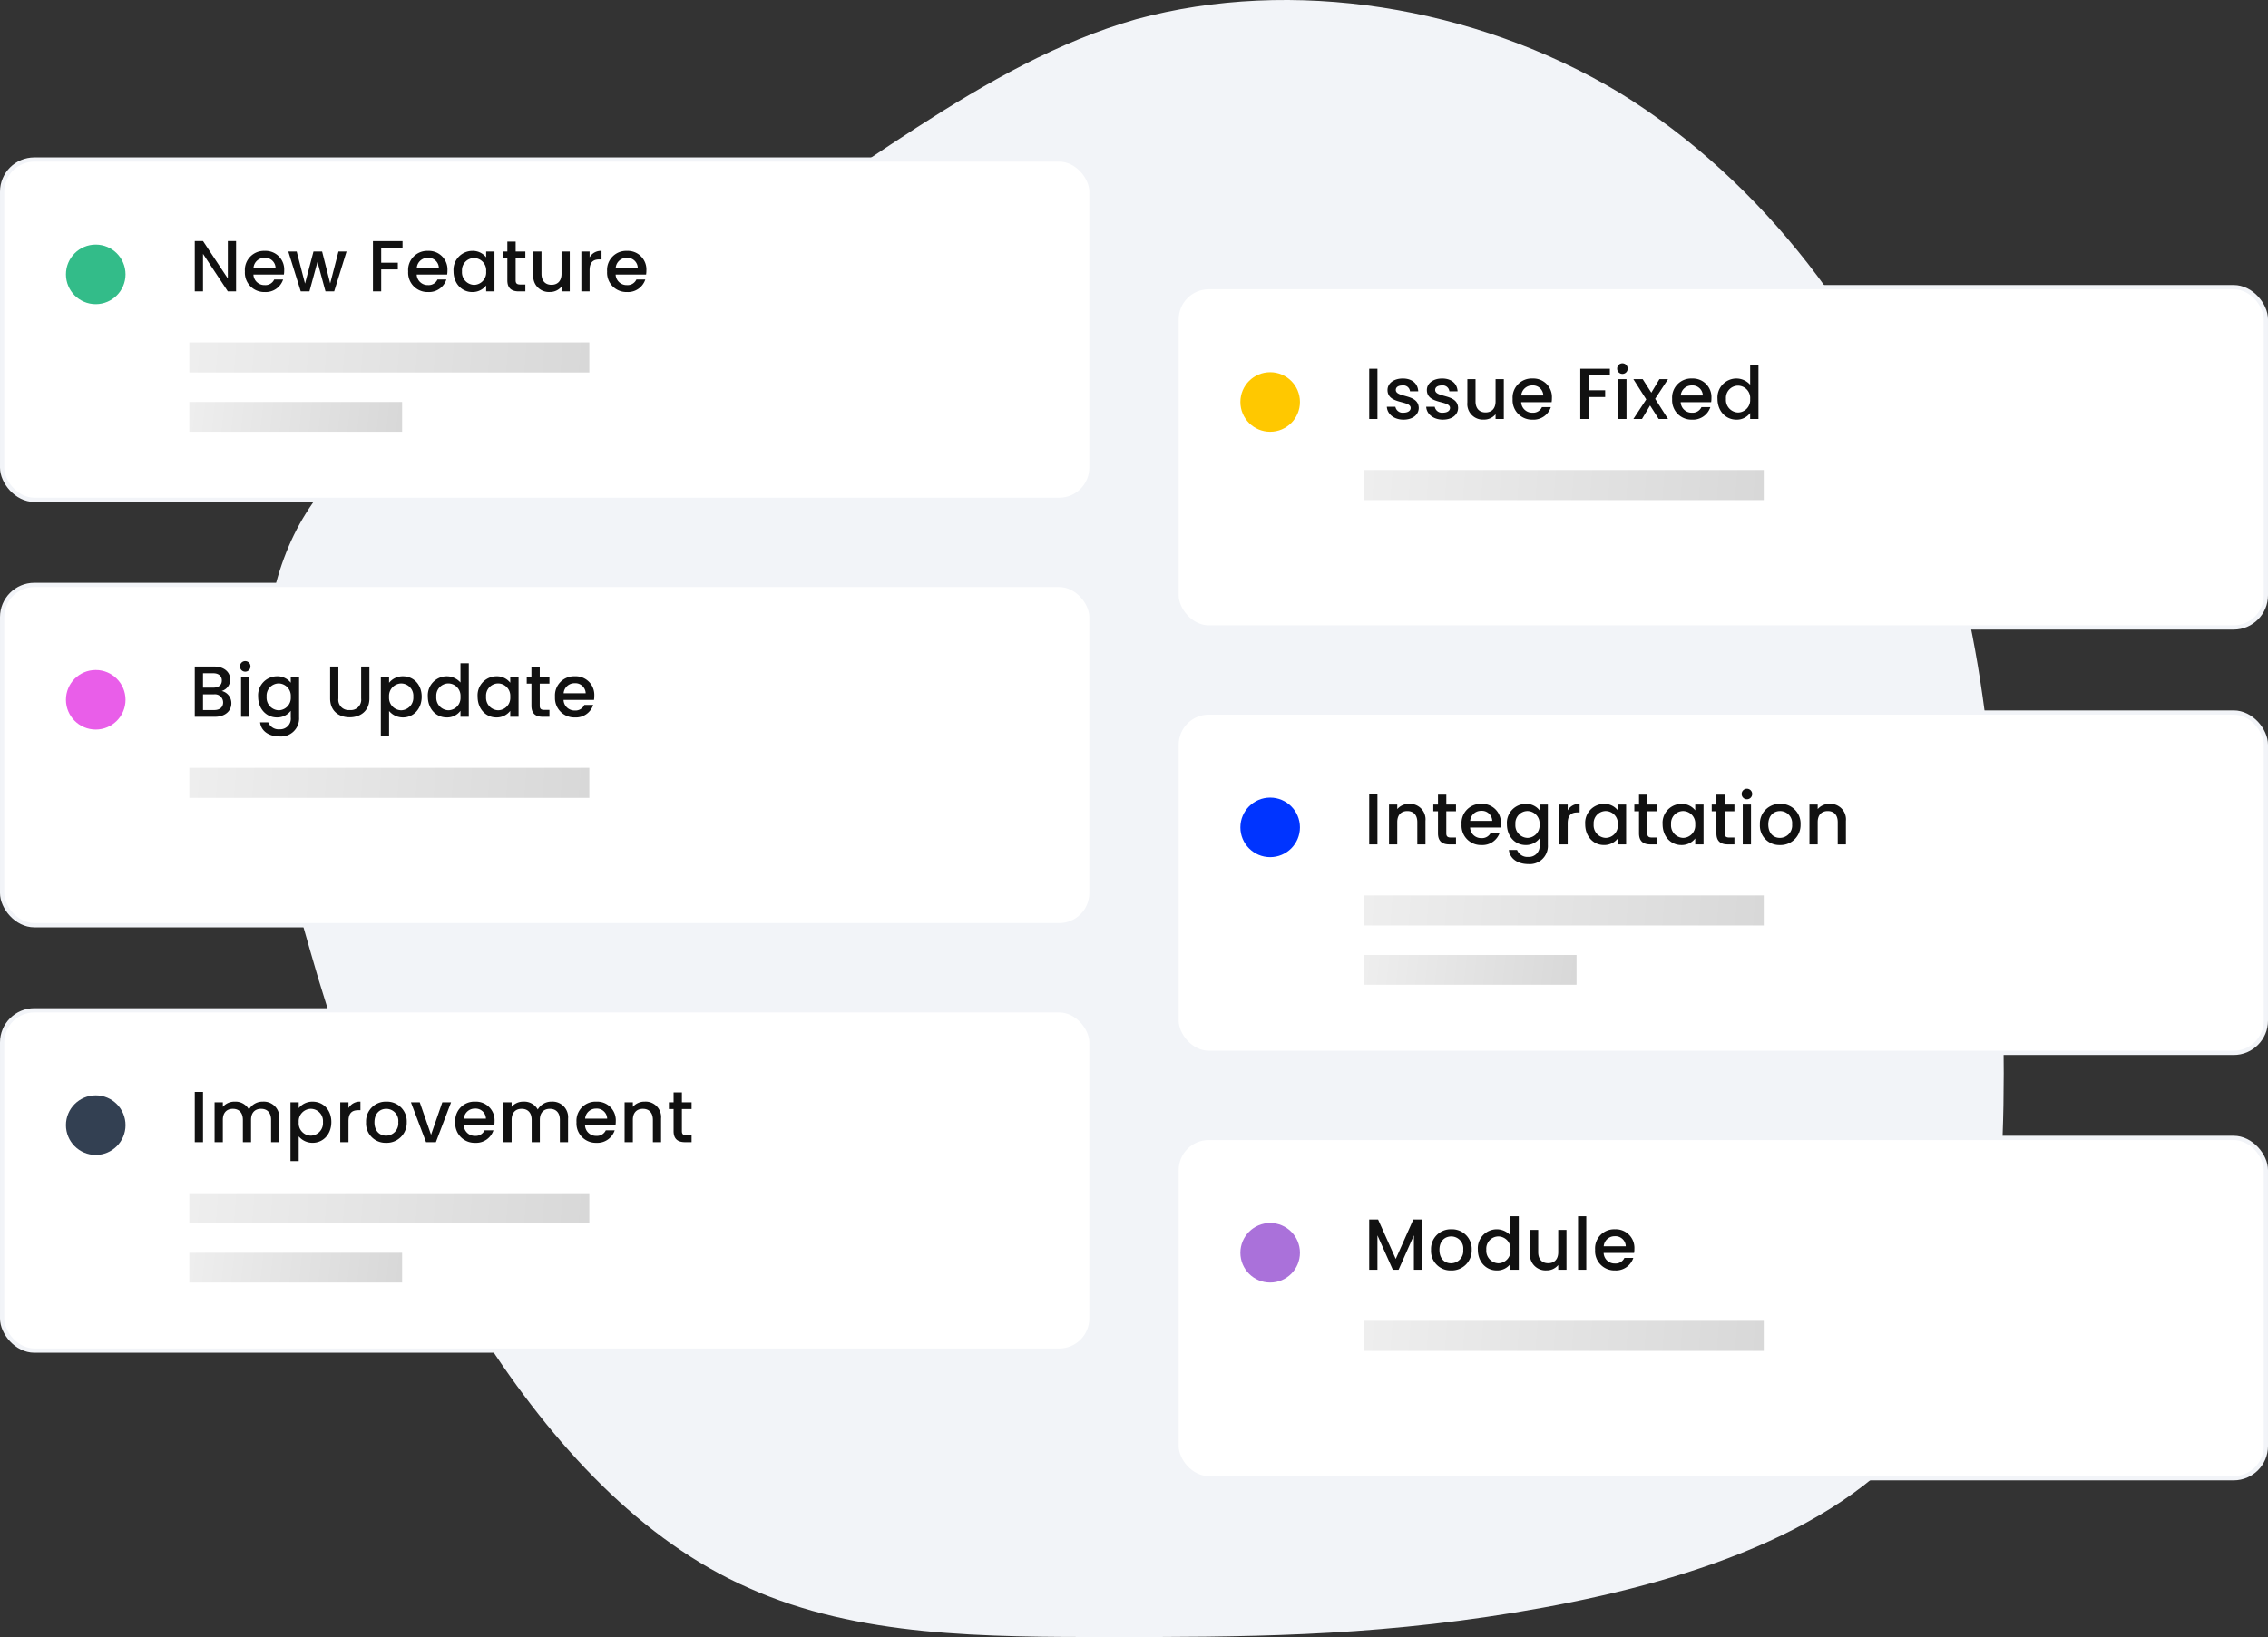
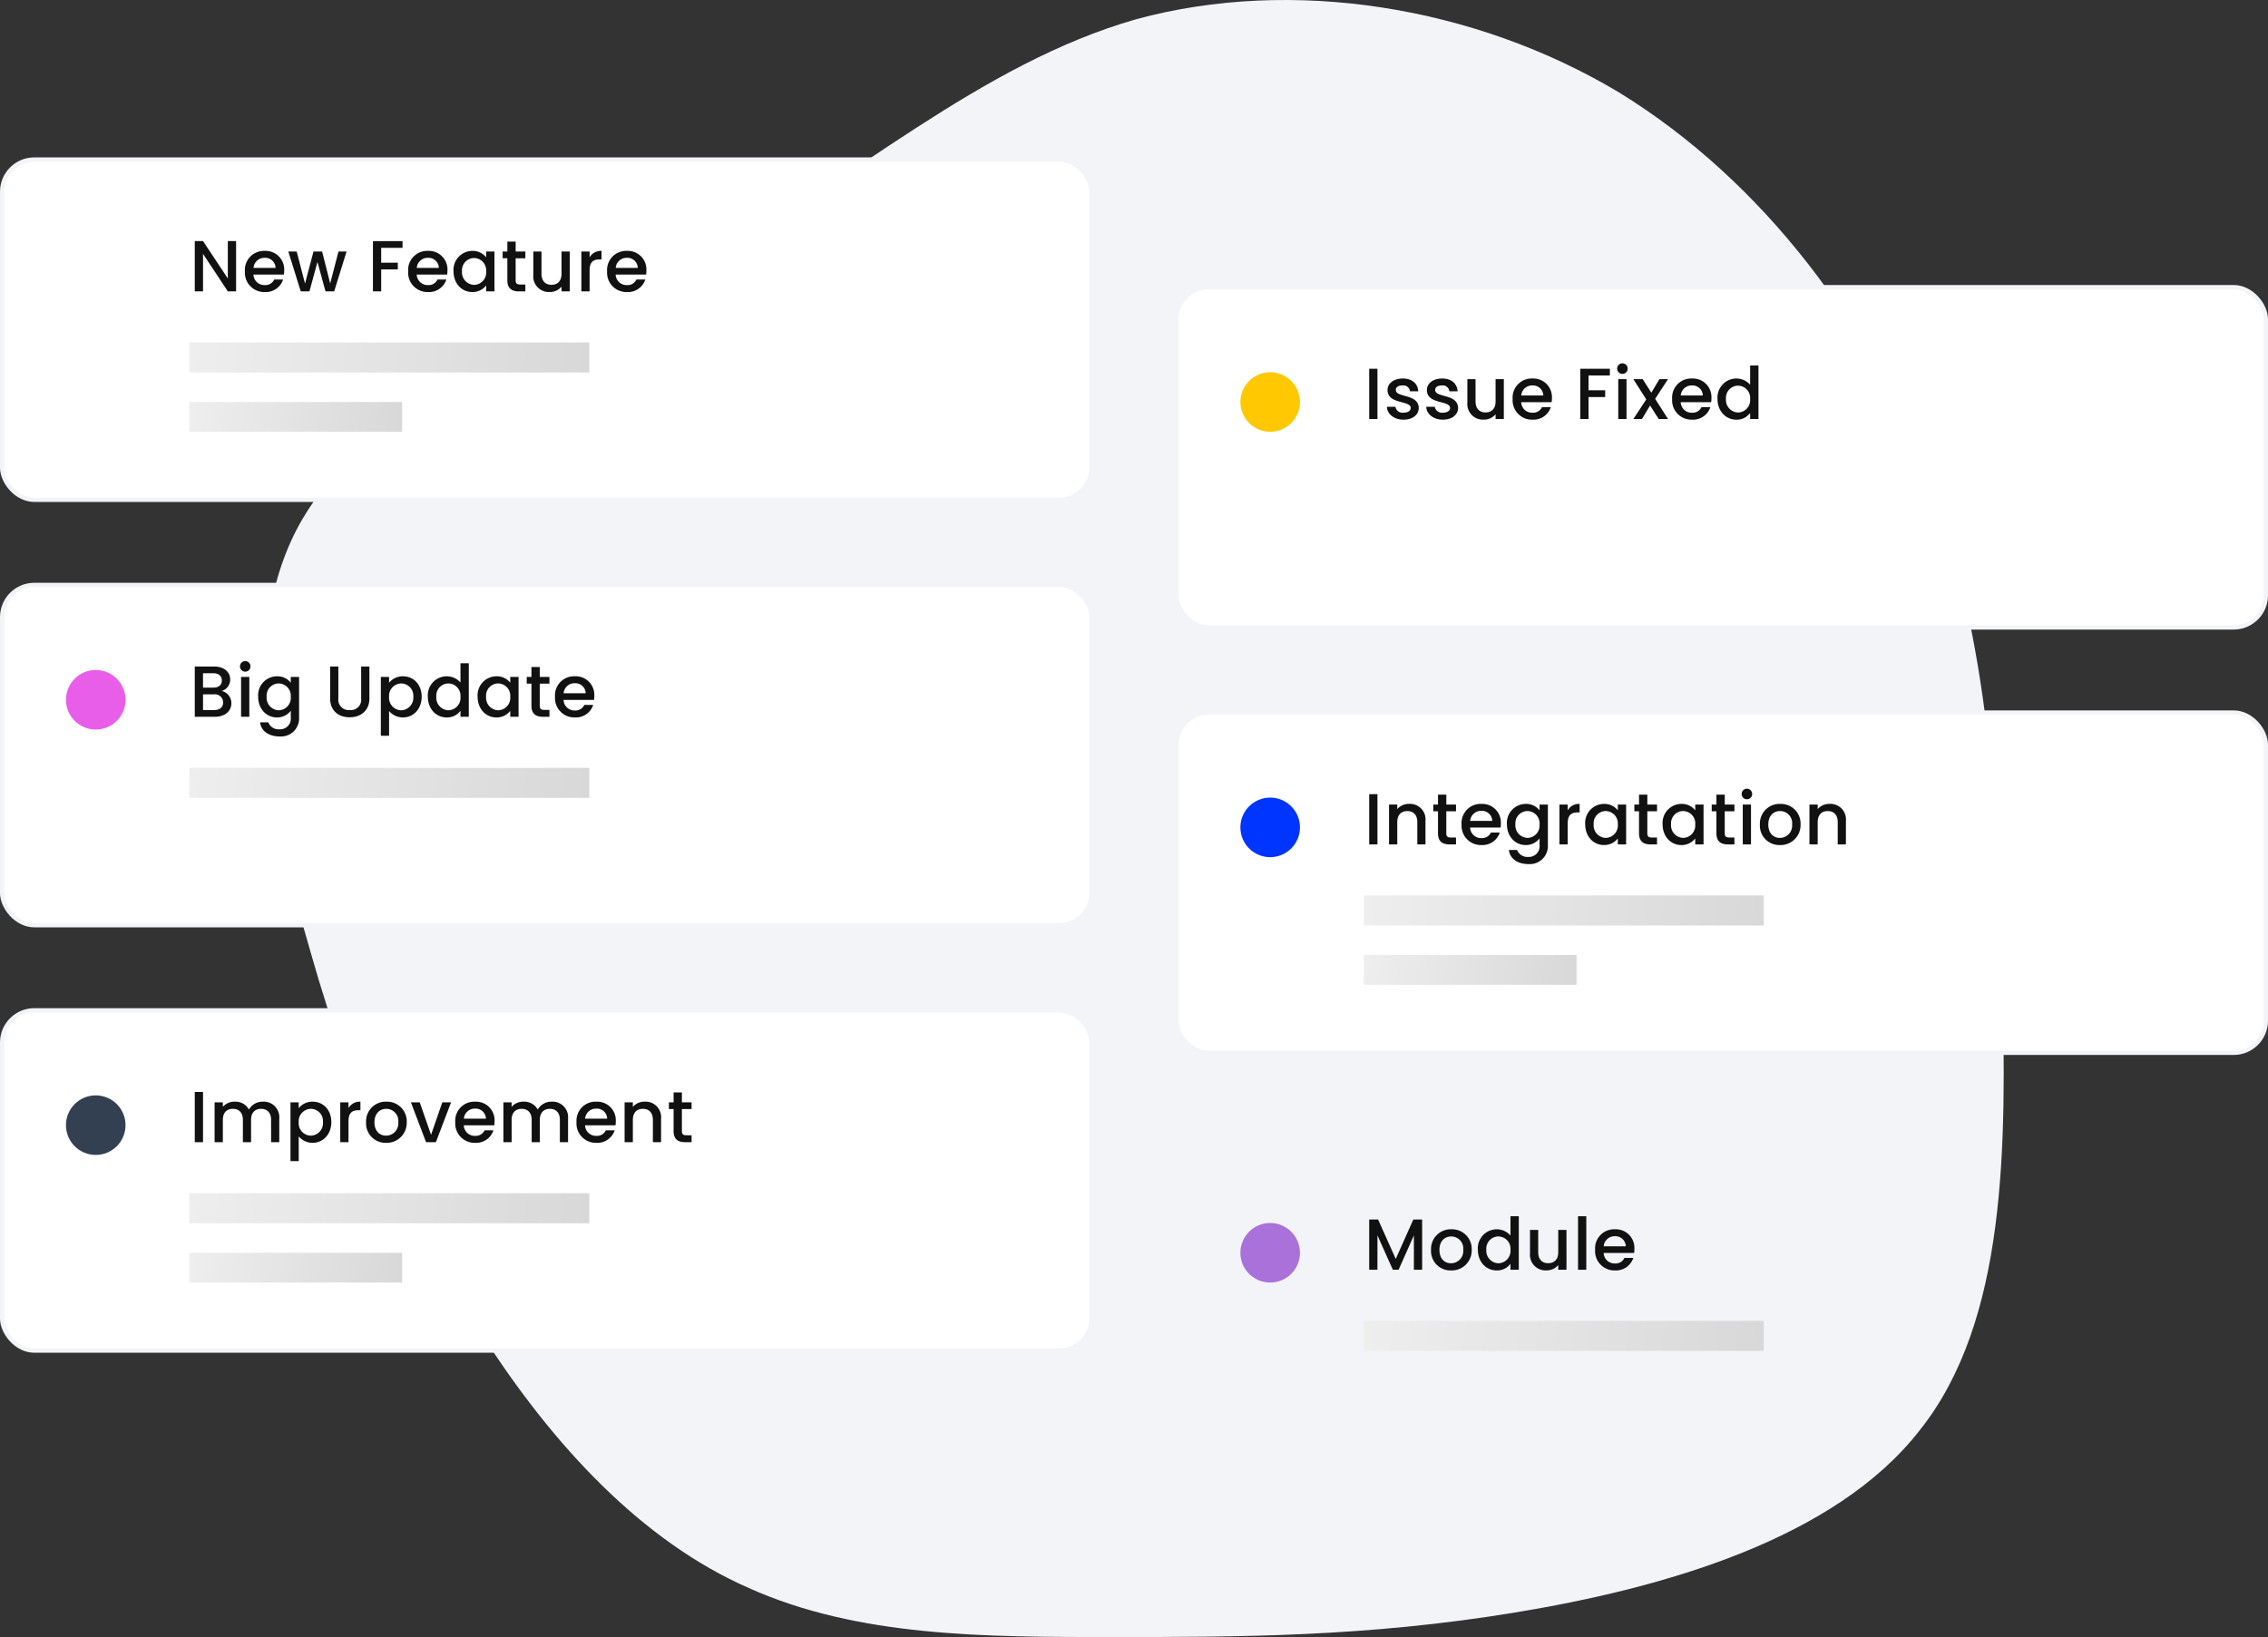
<svg xmlns="http://www.w3.org/2000/svg" xmlns:xlink="http://www.w3.org/1999/xlink" width="533" height="384.832" viewBox="0 0 533 384.832">
  <rect x="0" y="0" width="533" height="384.832" fill="#333333" stroke="none" />
  <defs>
    <linearGradient id="linear-gradient" y1="0.497" x2="1" y2="0.503" gradientUnits="objectBoundingBox">
      <stop offset="0" stop-color="#eee" />
      <stop offset="1" stop-color="#d8d8d8" />
    </linearGradient>
    <linearGradient id="linear-gradient-2" y1="0.492" y2="0.508" xlink:href="#linear-gradient" />
  </defs>
  <g id="feature-request-img" transform="translate(-885.156 60.911)">
    <path id="blob" d="M280.467-22.087c34,20.925,59.638,55.452,73.239,92.072,13.6,37.143,15.694,76.378,16.74,116.136s1.046,80.563-19.356,106.2c-19.879,25.634-60.161,37.143-95.211,42.9s-64.869,5.754-94.688,5.754-59.638,0-85.271-11.509C50.81,318.475,29.884,295.98,13.144,269.823-4.119,244.189-17.2,214.894-27.137,179.844-37.6,144.27-44.924,103.466-28.184,76.786c16.217-26.157,57.022-38.189,92.6-58.068S130.327-28.888,166.946-39.35C203.566-49.29,246.463-42.489,280.467-22.087Z" transform="translate(985.25 -17.049)" fill="#f2f4f8" stroke="#707070" stroke-width="0" />
    <g id="Artboard" transform="translate(628 -13.748)">
      <g id="Group-25" transform="translate(257.715 -8.688)">
        <g id="Rectangle">
          <rect id="Rectangle_1545" data-name="Rectangle 1545" width="256" height="80" rx="7.569" transform="translate(-0.059 -0.975)" fill="#fff" stroke="#f2f4f8" stroke-width="1" />
-           <circle id="Oval" cx="7" cy="7" r="7" transform="translate(14.941 19.025)" fill="#33bc89" />
        </g>
        <g id="Group_15835" data-name="Group 15835" transform="translate(2.558 -6.286)">
          <rect id="Rectangle-2" data-name="Rectangle" width="94" height="7.066" transform="translate(41.383 48.311)" fill="url(#linear-gradient)" />
          <path id="Rectangle-3" data-name="Rectangle" d="M35.138,45.28h50v7h-50Z" transform="translate(6.245 17.03)" fill-rule="evenodd" fill="url(#linear-gradient-2)" />
          <path id="Path_17669" data-name="Path 17669" d="M9.044-11.832v8.806L3.213-11.832H1.275V0H3.213V-8.823L9.044,0h1.938V-11.832Zm8.6,3.944a2.432,2.432,0,0,1,2.618,2.363H15.079A2.551,2.551,0,0,1,17.646-7.888Zm4.386,5.1H19.941a2.268,2.268,0,0,1-2.21,1.309,2.577,2.577,0,0,1-2.669-2.482h7.157a5.978,5.978,0,0,0,.068-.952A4.368,4.368,0,0,0,17.731-9.52a4.485,4.485,0,0,0-4.675,4.828A4.545,4.545,0,0,0,17.731.153,4.28,4.28,0,0,0,22.032-2.788ZM26.18,0h2.04l1.887-6.919L31.994,0h2.04l2.907-9.367h-1.9L33.1-1.87l-1.9-7.5H29.172L27.183-1.836,25.228-9.367H23.256ZM43.146,0h1.938V-5.168h3.91V-6.749h-3.91v-3.485H50.1v-1.581H43.146ZM56.015-7.888a2.432,2.432,0,0,1,2.618,2.363H53.448A2.551,2.551,0,0,1,56.015-7.888Zm4.386,5.1H58.31A2.268,2.268,0,0,1,56.1-1.479a2.577,2.577,0,0,1-2.669-2.482h7.157a5.978,5.978,0,0,0,.068-.952A4.368,4.368,0,0,0,56.1-9.52a4.485,4.485,0,0,0-4.675,4.828A4.545,4.545,0,0,0,56.1.153,4.28,4.28,0,0,0,60.4-2.788Zm1.683-1.938c0,2.89,1.955,4.879,4.386,4.879a4.032,4.032,0,0,0,3.281-1.547V0h1.955V-9.367H69.751v1.36A3.987,3.987,0,0,0,66.5-9.52,4.458,4.458,0,0,0,62.084-4.726Zm7.667.034A2.91,2.91,0,0,1,66.912-1.53a2.951,2.951,0,0,1-2.839-3.2,2.874,2.874,0,0,1,2.839-3.111A2.9,2.9,0,0,1,69.751-4.692ZM74.732-2.6c0,1.9,1.037,2.6,2.7,2.6h1.53V-1.615h-1.19c-.816,0-1.088-.289-1.088-.986V-7.786h2.278V-9.367H76.687V-11.7H74.732v2.329H73.627v1.581h1.105ZM89.4-9.367H87.465v5.219c0,1.717-.935,2.6-2.363,2.6-1.411,0-2.346-.884-2.346-2.6V-9.367H80.835v5.508a3.66,3.66,0,0,0,3.859,4,3.487,3.487,0,0,0,2.771-1.258V0H89.4ZM94.061-4.93c0-1.989.884-2.584,2.312-2.584h.493V-9.52a3.051,3.051,0,0,0-2.805,1.513v-1.36H92.123V0h1.938Zm8.7-2.958a2.432,2.432,0,0,1,2.618,2.363H100.2A2.551,2.551,0,0,1,102.765-7.888Zm4.386,5.1H105.06a2.268,2.268,0,0,1-2.21,1.309,2.577,2.577,0,0,1-2.669-2.482h7.157a5.978,5.978,0,0,0,.068-.952A4.368,4.368,0,0,0,102.85-9.52a4.485,4.485,0,0,0-4.675,4.828A4.545,4.545,0,0,0,102.85.153,4.28,4.28,0,0,0,107.151-2.788Z" transform="translate(41.383 36.311)" fill="#111" />
        </g>
      </g>
      <g id="Group-25-2" data-name="Group-25" transform="translate(257.715 91.313)">
        <g id="Rectangle-4" data-name="Rectangle">
          <rect id="Rectangle_1545-2" data-name="Rectangle 1545" width="256" height="80" rx="7.569" transform="translate(-0.059 -0.975)" fill="#fff" stroke="#f2f4f8" stroke-width="1" />
          <circle id="Oval-2" data-name="Oval" cx="7" cy="7" r="7" transform="translate(14.941 19.025)" fill="#e95ee9" />
        </g>
        <g id="Group_15835-2" data-name="Group 15835" transform="translate(2.558 -6.286)">
          <rect id="Rectangle-5" data-name="Rectangle" width="94" height="7.066" transform="translate(41.383 48.311)" fill="url(#linear-gradient)" />
          <path id="Rectangle-6" data-name="Rectangle" d="M35.138,45.28h50v7h-50Z" transform="translate(6.245 17.03)" fill-rule="evenodd" fill="url(#linear-gradient-2)" />
          <path id="Path_17668" data-name="Path 17668" d="M7.939-3.383c0,1.139-.8,1.8-2.108,1.8H3.213V-5.27h2.55A1.918,1.918,0,0,1,7.939-3.383ZM7.633-8.534c0,1.088-.765,1.683-2.023,1.683h-2.4v-3.383h2.4C6.868-10.234,7.633-9.6,7.633-8.534ZM9.877-3.179A2.939,2.939,0,0,0,7.6-6.069,2.764,2.764,0,0,0,9.6-8.772c0-1.666-1.326-3.043-3.825-3.043H1.275V0H6C8.415,0,9.877-1.377,9.877-3.179ZM12.155,0h1.938V-9.367H12.155Zm.986-10.608a1.223,1.223,0,0,0,1.224-1.241,1.223,1.223,0,0,0-1.224-1.241A1.226,1.226,0,0,0,11.9-11.849,1.226,1.226,0,0,0,13.141-10.608Zm3.026,5.882c0,2.89,1.955,4.879,4.42,4.879a4.021,4.021,0,0,0,3.247-1.564V.153a2.5,2.5,0,0,1-2.618,2.788,2.611,2.611,0,0,1-2.669-1.632H16.626c.238,2.074,2.091,3.315,4.59,3.315A4.247,4.247,0,0,0,25.789.153v-9.52H23.834v1.36A3.968,3.968,0,0,0,20.587-9.52,4.458,4.458,0,0,0,16.167-4.726Zm7.667.034A2.91,2.91,0,0,1,21-1.53a2.951,2.951,0,0,1-2.839-3.2A2.874,2.874,0,0,1,21-7.837,2.9,2.9,0,0,1,23.834-4.692Zm9.248.374c0,3.009,2.108,4.437,4.59,4.437,2.465,0,4.641-1.428,4.641-4.437v-7.5H40.375v7.531a2.426,2.426,0,0,1-2.686,2.7,2.421,2.421,0,0,1-2.669-2.7v-7.531H33.082ZM46.937-7.99V-9.367H45V4.454h1.938V-1.36A4.235,4.235,0,0,0,50.2.153c2.465,0,4.4-1.989,4.4-4.879S52.666-9.52,50.2-9.52A4.087,4.087,0,0,0,46.937-7.99Zm5.695,3.264a2.954,2.954,0,0,1-2.856,3.2,2.92,2.92,0,0,1-2.839-3.162,2.915,2.915,0,0,1,2.839-3.145A2.877,2.877,0,0,1,52.632-4.726Zm3.417,0c0,2.89,1.955,4.879,4.42,4.879a3.884,3.884,0,0,0,3.247-1.564V0h1.955V-12.58H63.716v4.522a4.314,4.314,0,0,0-3.23-1.462A4.461,4.461,0,0,0,56.049-4.726Zm7.667.034A2.91,2.91,0,0,1,60.877-1.53a2.951,2.951,0,0,1-2.839-3.2,2.874,2.874,0,0,1,2.839-3.111A2.9,2.9,0,0,1,63.716-4.692Zm4.029-.034c0,2.89,1.955,4.879,4.386,4.879a4.032,4.032,0,0,0,3.281-1.547V0h1.955V-9.367H75.412v1.36A3.987,3.987,0,0,0,72.165-9.52,4.458,4.458,0,0,0,67.745-4.726Zm7.667.034A2.91,2.91,0,0,1,72.573-1.53a2.951,2.951,0,0,1-2.839-3.2,2.874,2.874,0,0,1,2.839-3.111A2.9,2.9,0,0,1,75.412-4.692ZM80.393-2.6c0,1.9,1.037,2.6,2.7,2.6h1.53V-1.615h-1.19c-.816,0-1.088-.289-1.088-.986V-7.786h2.278V-9.367H82.348V-11.7H80.393v2.329H79.288v1.581h1.105ZM90.525-7.888a2.432,2.432,0,0,1,2.618,2.363H87.958A2.551,2.551,0,0,1,90.525-7.888Zm4.386,5.1H92.82a2.268,2.268,0,0,1-2.21,1.309,2.577,2.577,0,0,1-2.669-2.482H95.1a5.978,5.978,0,0,0,.068-.952A4.368,4.368,0,0,0,90.61-9.52a4.485,4.485,0,0,0-4.675,4.828A4.545,4.545,0,0,0,90.61.153,4.28,4.28,0,0,0,94.911-2.788Z" transform="translate(41.383 36.311)" fill="#111" />
        </g>
      </g>
      <g id="Group-25-3" data-name="Group-25" transform="translate(257.715 191.313)">
        <g id="Rectangle-7" data-name="Rectangle">
          <rect id="Rectangle_1545-3" data-name="Rectangle 1545" width="256" height="80" rx="7.569" transform="translate(-0.059 -0.975)" fill="#fff" stroke="#f2f4f8" stroke-width="1" />
          <circle id="Oval-3" data-name="Oval" cx="7" cy="7" r="7" transform="translate(14.941 19.025)" fill="#334052" />
        </g>
        <g id="Group_15835-3" data-name="Group 15835" transform="translate(2.558 -6.286)">
          <rect id="Rectangle-8" data-name="Rectangle" width="94" height="7.066" transform="translate(41.383 48.311)" fill="url(#linear-gradient)" />
          <path id="Rectangle-9" data-name="Rectangle" d="M35.138,45.28h50v7h-50Z" transform="translate(6.245 17.03)" fill-rule="evenodd" fill="url(#linear-gradient-2)" />
          <path id="Path_17667" data-name="Path 17667" d="M1.275,0H3.213V-11.815H1.275ZM19.21,0h1.921V-5.525a3.66,3.66,0,0,0-3.859-4,3.668,3.668,0,0,0-3.264,1.853A3.613,3.613,0,0,0,10.642-9.52,3.567,3.567,0,0,0,7.871-8.3V-9.367H5.933V0H7.871V-5.236c0-1.717.935-2.6,2.363-2.6,1.411,0,2.346.884,2.346,2.6V0H14.5V-5.236c0-1.717.935-2.6,2.363-2.6,1.411,0,2.346.884,2.346,2.6ZM25.7-7.99V-9.367H23.766V4.454H25.7V-1.36A4.235,4.235,0,0,0,28.968.153c2.465,0,4.4-1.989,4.4-4.879s-1.938-4.794-4.4-4.794A4.087,4.087,0,0,0,25.7-7.99ZM31.4-4.726a2.954,2.954,0,0,1-2.856,3.2A2.92,2.92,0,0,1,25.7-4.692a2.915,2.915,0,0,1,2.839-3.145A2.877,2.877,0,0,1,31.4-4.726Zm6-.2c0-1.989.884-2.584,2.312-2.584h.493V-9.52A3.051,3.051,0,0,0,37.4-8.007v-1.36H35.462V0H37.4Zm13.685.238A4.619,4.619,0,0,0,46.308-9.52a4.619,4.619,0,0,0-4.777,4.828A4.567,4.567,0,0,0,46.223.153,4.692,4.692,0,0,0,51.085-4.692Zm-7.582,0c0-2.125,1.309-3.145,2.771-3.145A2.834,2.834,0,0,1,49.1-4.692,2.885,2.885,0,0,1,46.223-1.53C44.761-1.53,43.5-2.567,43.5-4.692Zm8.568-4.675L55.624,0h2.312l3.57-9.367H59.449L56.8-1.734,54.145-9.367ZM67.082-7.888A2.432,2.432,0,0,1,69.7-5.525H64.515A2.551,2.551,0,0,1,67.082-7.888Zm4.386,5.1H69.377a2.268,2.268,0,0,1-2.21,1.309A2.577,2.577,0,0,1,64.5-3.961h7.157a5.979,5.979,0,0,0,.068-.952A4.368,4.368,0,0,0,67.167-9.52a4.485,4.485,0,0,0-4.675,4.828A4.545,4.545,0,0,0,67.167.153,4.28,4.28,0,0,0,71.468-2.788ZM87.074,0H89V-5.525a3.66,3.66,0,0,0-3.859-4,3.668,3.668,0,0,0-3.264,1.853A3.613,3.613,0,0,0,78.506-9.52,3.567,3.567,0,0,0,75.735-8.3V-9.367H73.8V0h1.938V-5.236c0-1.717.935-2.6,2.363-2.6,1.411,0,2.346.884,2.346,2.6V0h1.921V-5.236c0-1.717.935-2.6,2.363-2.6,1.411,0,2.346.884,2.346,2.6Zm8.5-7.888a2.432,2.432,0,0,1,2.618,2.363H93.007A2.551,2.551,0,0,1,95.574-7.888Zm4.386,5.1H97.869a2.268,2.268,0,0,1-2.21,1.309A2.577,2.577,0,0,1,92.99-3.961h7.157a5.978,5.978,0,0,0,.068-.952A4.368,4.368,0,0,0,95.659-9.52a4.485,4.485,0,0,0-4.675,4.828A4.545,4.545,0,0,0,95.659.153,4.28,4.28,0,0,0,99.96-2.788ZM108.936,0h1.921V-5.525a3.648,3.648,0,0,0-3.842-4A3.6,3.6,0,0,0,104.227-8.3V-9.367h-1.938V0h1.938V-5.236c0-1.717.935-2.6,2.363-2.6,1.411,0,2.346.884,2.346,2.6ZM113.8-2.6c0,1.9,1.037,2.6,2.7,2.6h1.53V-1.615h-1.19c-.816,0-1.088-.289-1.088-.986V-7.786h2.278V-9.367h-2.278V-11.7H113.8v2.329h-1.105v1.581H113.8Z" transform="translate(41.383 36.311)" fill="#111" />
        </g>
      </g>
      <g id="Group-25-4" data-name="Group-25" transform="translate(533.715 21.313)">
        <g id="Rectangle-10" data-name="Rectangle">
          <rect id="Rectangle_1545-4" data-name="Rectangle 1545" width="256" height="80" rx="7.569" transform="translate(-0.059 -0.975)" fill="#fff" stroke="#f2f4f8" stroke-width="1" />
          <circle id="Oval-4" data-name="Oval" cx="7" cy="7" r="7" transform="translate(14.941 19.025)" fill="#ffc800" />
        </g>
        <g id="Group_15835-4" data-name="Group 15835" transform="translate(2.558 -6.286)">
-           <rect id="Rectangle-11" data-name="Rectangle" width="94" height="7.066" transform="translate(41.383 48.311)" fill="url(#linear-gradient)" />
          <path id="Rectangle-12" data-name="Rectangle" d="M35.138,45.28h50v7h-50Z" transform="translate(6.245 17.03)" fill-rule="evenodd" fill="url(#linear-gradient-2)" />
          <path id="Path_17670" data-name="Path 17670" d="M1.275,0H3.213V-11.815H1.275ZM12.92-2.618C12.818-6,7.531-4.947,7.531-6.834c0-.629.544-1.054,1.581-1.054a1.549,1.549,0,0,1,1.751,1.377H12.8c-.1-1.87-1.5-3.009-3.621-3.009-2.21,0-3.6,1.207-3.6,2.7,0,3.434,5.44,2.38,5.44,4.216,0,.646-.595,1.122-1.717,1.122a1.709,1.709,0,0,1-1.87-1.394H5.423C5.508-1.173,7.089.153,9.333.153,11.543.153,12.92-1.037,12.92-2.618Zm9.248,0c-.1-3.383-5.389-2.329-5.389-4.216,0-.629.544-1.054,1.581-1.054a1.549,1.549,0,0,1,1.751,1.377h1.938c-.1-1.87-1.5-3.009-3.621-3.009-2.21,0-3.6,1.207-3.6,2.7,0,3.434,5.44,2.38,5.44,4.216,0,.646-.595,1.122-1.717,1.122a1.709,1.709,0,0,1-1.87-1.394H14.671c.085,1.7,1.666,3.026,3.91,3.026C20.791.153,22.168-1.037,22.168-2.618ZM32.912-9.367H30.974v5.219c0,1.717-.935,2.6-2.363,2.6-1.411,0-2.346-.884-2.346-2.6V-9.367H24.344v5.508a3.66,3.66,0,0,0,3.859,4,3.487,3.487,0,0,0,2.771-1.258V0h1.938Zm6.664,1.479a2.432,2.432,0,0,1,2.618,2.363H37.009A2.551,2.551,0,0,1,39.576-7.888Zm4.386,5.1H41.871a2.268,2.268,0,0,1-2.21,1.309,2.577,2.577,0,0,1-2.669-2.482h7.157a5.978,5.978,0,0,0,.068-.952A4.368,4.368,0,0,0,39.661-9.52a4.485,4.485,0,0,0-4.675,4.828A4.545,4.545,0,0,0,39.661.153,4.28,4.28,0,0,0,43.962-2.788ZM50.881,0h1.938V-5.168h3.91V-6.749h-3.91v-3.485h5.015v-1.581H50.881Zm8.925,0h1.938V-9.367H59.806Zm.986-10.608a1.223,1.223,0,0,0,1.224-1.241,1.223,1.223,0,0,0-1.224-1.241,1.226,1.226,0,0,0-1.241,1.241A1.226,1.226,0,0,0,60.792-10.608ZM69.309,0H71.5L68.476-4.743,71.5-9.367H69.479l-1.9,3.179L65.552-9.367H63.359l3.026,4.76L63.359,0h2.023l1.9-3.179Zm7.752-7.888a2.432,2.432,0,0,1,2.618,2.363H74.494A2.551,2.551,0,0,1,77.061-7.888Zm4.386,5.1H79.356a2.268,2.268,0,0,1-2.21,1.309,2.577,2.577,0,0,1-2.669-2.482h7.157a5.978,5.978,0,0,0,.068-.952A4.368,4.368,0,0,0,77.146-9.52a4.485,4.485,0,0,0-4.675,4.828A4.545,4.545,0,0,0,77.146.153,4.28,4.28,0,0,0,81.447-2.788ZM83.13-4.726c0,2.89,1.955,4.879,4.42,4.879A3.884,3.884,0,0,0,90.8-1.411V0h1.955V-12.58H90.8v4.522a4.314,4.314,0,0,0-3.23-1.462A4.461,4.461,0,0,0,83.13-4.726Zm7.667.034A2.91,2.91,0,0,1,87.958-1.53a2.951,2.951,0,0,1-2.839-3.2,2.874,2.874,0,0,1,2.839-3.111A2.9,2.9,0,0,1,90.8-4.692Z" transform="translate(41.383 36.311)" fill="#111" />
        </g>
      </g>
      <g id="Group-25-5" data-name="Group-25" transform="translate(533.715 121.313)">
        <g id="Rectangle-13" data-name="Rectangle">
          <rect id="Rectangle_1545-5" data-name="Rectangle 1545" width="256" height="80" rx="7.569" transform="translate(-0.059 -0.975)" fill="#fff" stroke="#f2f4f8" stroke-width="1" />
          <circle id="Oval-5" data-name="Oval" cx="7" cy="7" r="7" transform="translate(14.941 19.025)" fill="#0034ff" />
        </g>
        <g id="Group_15835-5" data-name="Group 15835" transform="translate(2.558 -6.286)">
          <rect id="Rectangle-14" data-name="Rectangle" width="94" height="7.066" transform="translate(41.383 48.311)" fill="url(#linear-gradient)" />
          <path id="Rectangle-15" data-name="Rectangle" d="M35.138,45.28h50v7h-50Z" transform="translate(6.245 17.03)" fill-rule="evenodd" fill="url(#linear-gradient-2)" />
          <path id="Path_17671" data-name="Path 17671" d="M1.275,0H3.213V-11.815H1.275ZM12.58,0H14.5V-5.525a3.648,3.648,0,0,0-3.842-4A3.6,3.6,0,0,0,7.871-8.3V-9.367H5.933V0H7.871V-5.236c0-1.717.935-2.6,2.363-2.6,1.411,0,2.346.884,2.346,2.6Zm4.862-2.6c0,1.9,1.037,2.6,2.7,2.6h1.53V-1.615h-1.19c-.816,0-1.088-.289-1.088-.986V-7.786h2.278V-9.367H19.4V-11.7H17.442v2.329h-1.1v1.581h1.1ZM27.574-7.888a2.432,2.432,0,0,1,2.618,2.363H25.007A2.551,2.551,0,0,1,27.574-7.888Zm4.386,5.1H29.869a2.268,2.268,0,0,1-2.21,1.309A2.577,2.577,0,0,1,24.99-3.961h7.157a5.978,5.978,0,0,0,.068-.952A4.368,4.368,0,0,0,27.659-9.52a4.485,4.485,0,0,0-4.675,4.828A4.545,4.545,0,0,0,27.659.153,4.28,4.28,0,0,0,31.96-2.788Zm1.683-1.938c0,2.89,1.955,4.879,4.42,4.879A4.021,4.021,0,0,0,41.31-1.411V.153a2.5,2.5,0,0,1-2.618,2.788,2.611,2.611,0,0,1-2.669-1.632H34.1c.238,2.074,2.091,3.315,4.59,3.315A4.247,4.247,0,0,0,43.265.153v-9.52H41.31v1.36A3.968,3.968,0,0,0,38.063-9.52,4.458,4.458,0,0,0,33.643-4.726Zm7.667.034A2.91,2.91,0,0,1,38.471-1.53a2.951,2.951,0,0,1-2.839-3.2,2.874,2.874,0,0,1,2.839-3.111A2.9,2.9,0,0,1,41.31-4.692Zm6.613-.238c0-1.989.884-2.584,2.312-2.584h.493V-9.52a3.051,3.051,0,0,0-2.805,1.513v-1.36H45.985V0h1.938Zm4.114.2c0,2.89,1.955,4.879,4.386,4.879A4.032,4.032,0,0,0,59.7-1.394V0h1.955V-9.367H59.7v1.36A3.987,3.987,0,0,0,56.457-9.52,4.458,4.458,0,0,0,52.037-4.726Zm7.667.034A2.91,2.91,0,0,1,56.865-1.53a2.951,2.951,0,0,1-2.839-3.2,2.874,2.874,0,0,1,2.839-3.111A2.9,2.9,0,0,1,59.7-4.692ZM64.685-2.6c0,1.9,1.037,2.6,2.7,2.6h1.53V-1.615h-1.19c-.816,0-1.088-.289-1.088-.986V-7.786h2.278V-9.367H66.64V-11.7H64.685v2.329h-1.1v1.581h1.1Zm5.542-2.125c0,2.89,1.955,4.879,4.386,4.879a4.032,4.032,0,0,0,3.281-1.547V0h1.955V-9.367H77.894v1.36A3.987,3.987,0,0,0,74.647-9.52,4.458,4.458,0,0,0,70.227-4.726Zm7.667.034A2.91,2.91,0,0,1,75.055-1.53a2.951,2.951,0,0,1-2.839-3.2,2.874,2.874,0,0,1,2.839-3.111A2.9,2.9,0,0,1,77.894-4.692ZM82.875-2.6c0,1.9,1.037,2.6,2.7,2.6h1.53V-1.615h-1.19c-.816,0-1.088-.289-1.088-.986V-7.786h2.278V-9.367H84.83V-11.7H82.875v2.329H81.77v1.581h1.105ZM89.063,0H91V-9.367H89.063Zm.986-10.608a1.223,1.223,0,0,0,1.224-1.241,1.223,1.223,0,0,0-1.224-1.241,1.226,1.226,0,0,0-1.241,1.241A1.226,1.226,0,0,0,90.049-10.608Zm12.6,5.916A4.619,4.619,0,0,0,97.869-9.52a4.619,4.619,0,0,0-4.777,4.828A4.567,4.567,0,0,0,97.784.153,4.692,4.692,0,0,0,102.646-4.692Zm-7.582,0c0-2.125,1.309-3.145,2.771-3.145a2.834,2.834,0,0,1,2.822,3.145A2.885,2.885,0,0,1,97.784-1.53C96.322-1.53,95.064-2.567,95.064-4.692ZM111.384,0h1.921V-5.525a3.648,3.648,0,0,0-3.842-4A3.6,3.6,0,0,0,106.675-8.3V-9.367h-1.938V0h1.938V-5.236c0-1.717.935-2.6,2.363-2.6,1.411,0,2.346.884,2.346,2.6Z" transform="translate(41.383 36.311)" fill="#111" />
        </g>
      </g>
      <g id="Group-25-6" data-name="Group-25" transform="translate(533.715 221.313)">
        <g id="Rectangle-16" data-name="Rectangle">
-           <rect id="Rectangle_1545-6" data-name="Rectangle 1545" width="256" height="80" rx="7.569" transform="translate(-0.059 -0.975)" fill="#fff" stroke="#f2f4f8" stroke-width="1" />
          <circle id="Oval-6" data-name="Oval" cx="7" cy="7" r="7" transform="translate(14.941 19.025)" fill="#aa71da" />
        </g>
        <g id="Group_15835-6" data-name="Group 15835" transform="translate(2.558 -6.286)">
          <rect id="Rectangle-17" data-name="Rectangle" width="94" height="7.066" transform="translate(41.383 48.311)" fill="url(#linear-gradient)" />
          <path id="Rectangle-18" data-name="Rectangle" d="M35.138,45.28h50v7h-50Z" transform="translate(6.245 17.03)" fill-rule="evenodd" fill="url(#linear-gradient-2)" />
          <path id="Path_17672" data-name="Path 17672" d="M1.275,0H3.213V-8.092L6.834,0H8.177l3.6-8.092V0h1.938V-11.815H11.645L7.514-2.55,3.366-11.815H1.275ZM25.364-4.692A4.619,4.619,0,0,0,20.587-9.52,4.619,4.619,0,0,0,15.81-4.692,4.567,4.567,0,0,0,20.5.153,4.692,4.692,0,0,0,25.364-4.692Zm-7.582,0c0-2.125,1.309-3.145,2.771-3.145a2.834,2.834,0,0,1,2.822,3.145A2.885,2.885,0,0,1,20.5-1.53C19.04-1.53,17.782-2.567,17.782-4.692Zm9.027-.034c0,2.89,1.955,4.879,4.42,4.879a3.884,3.884,0,0,0,3.247-1.564V0h1.955V-12.58H34.476v4.522a4.314,4.314,0,0,0-3.23-1.462A4.461,4.461,0,0,0,26.809-4.726Zm7.667.034A2.91,2.91,0,0,1,31.637-1.53a2.951,2.951,0,0,1-2.839-3.2,2.874,2.874,0,0,1,2.839-3.111A2.9,2.9,0,0,1,34.476-4.692ZM47.634-9.367H45.7v5.219c0,1.717-.935,2.6-2.363,2.6-1.411,0-2.346-.884-2.346-2.6V-9.367H39.066v5.508a3.66,3.66,0,0,0,3.859,4A3.487,3.487,0,0,0,45.7-1.122V0h1.938ZM50.354,0h1.938V-12.58H50.354Zm8.6-7.888a2.432,2.432,0,0,1,2.618,2.363H56.389A2.551,2.551,0,0,1,58.956-7.888Zm4.386,5.1H61.251a2.268,2.268,0,0,1-2.21,1.309,2.577,2.577,0,0,1-2.669-2.482h7.157a5.978,5.978,0,0,0,.068-.952A4.368,4.368,0,0,0,59.041-9.52a4.485,4.485,0,0,0-4.675,4.828A4.545,4.545,0,0,0,59.041.153,4.28,4.28,0,0,0,63.342-2.788Z" transform="translate(41.383 36.311)" fill="#111" />
        </g>
      </g>
    </g>
  </g>
</svg>